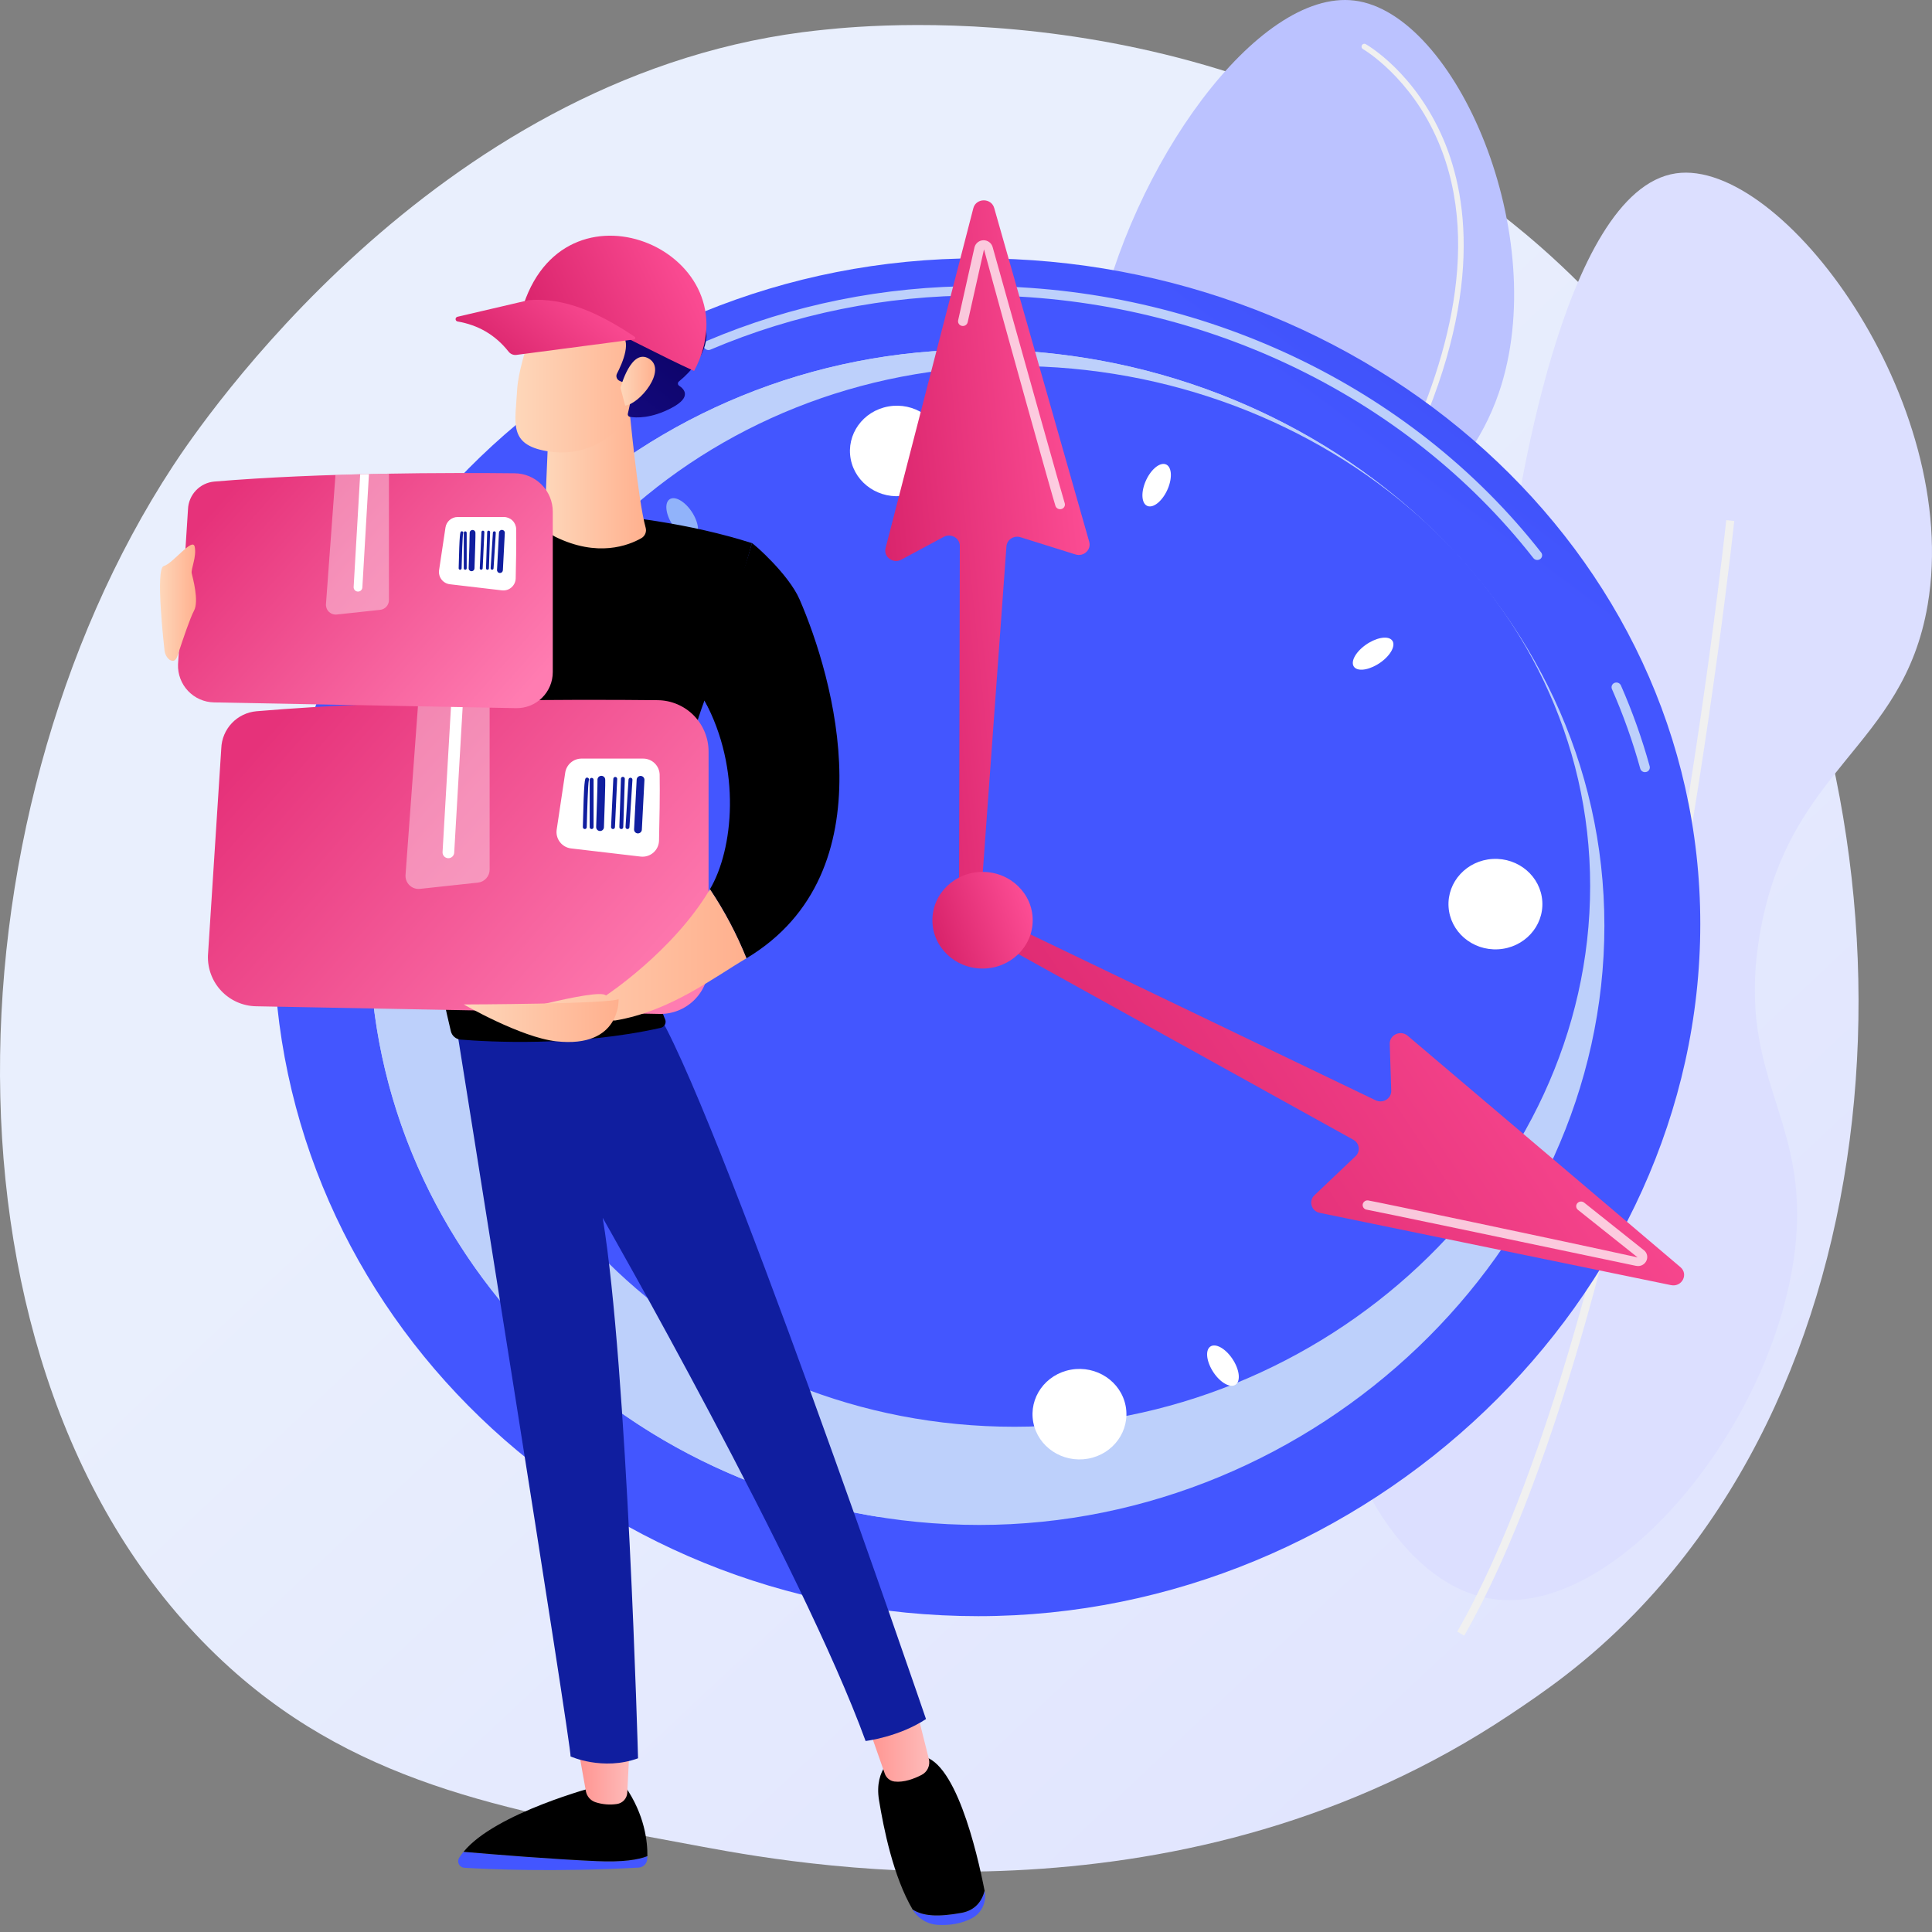
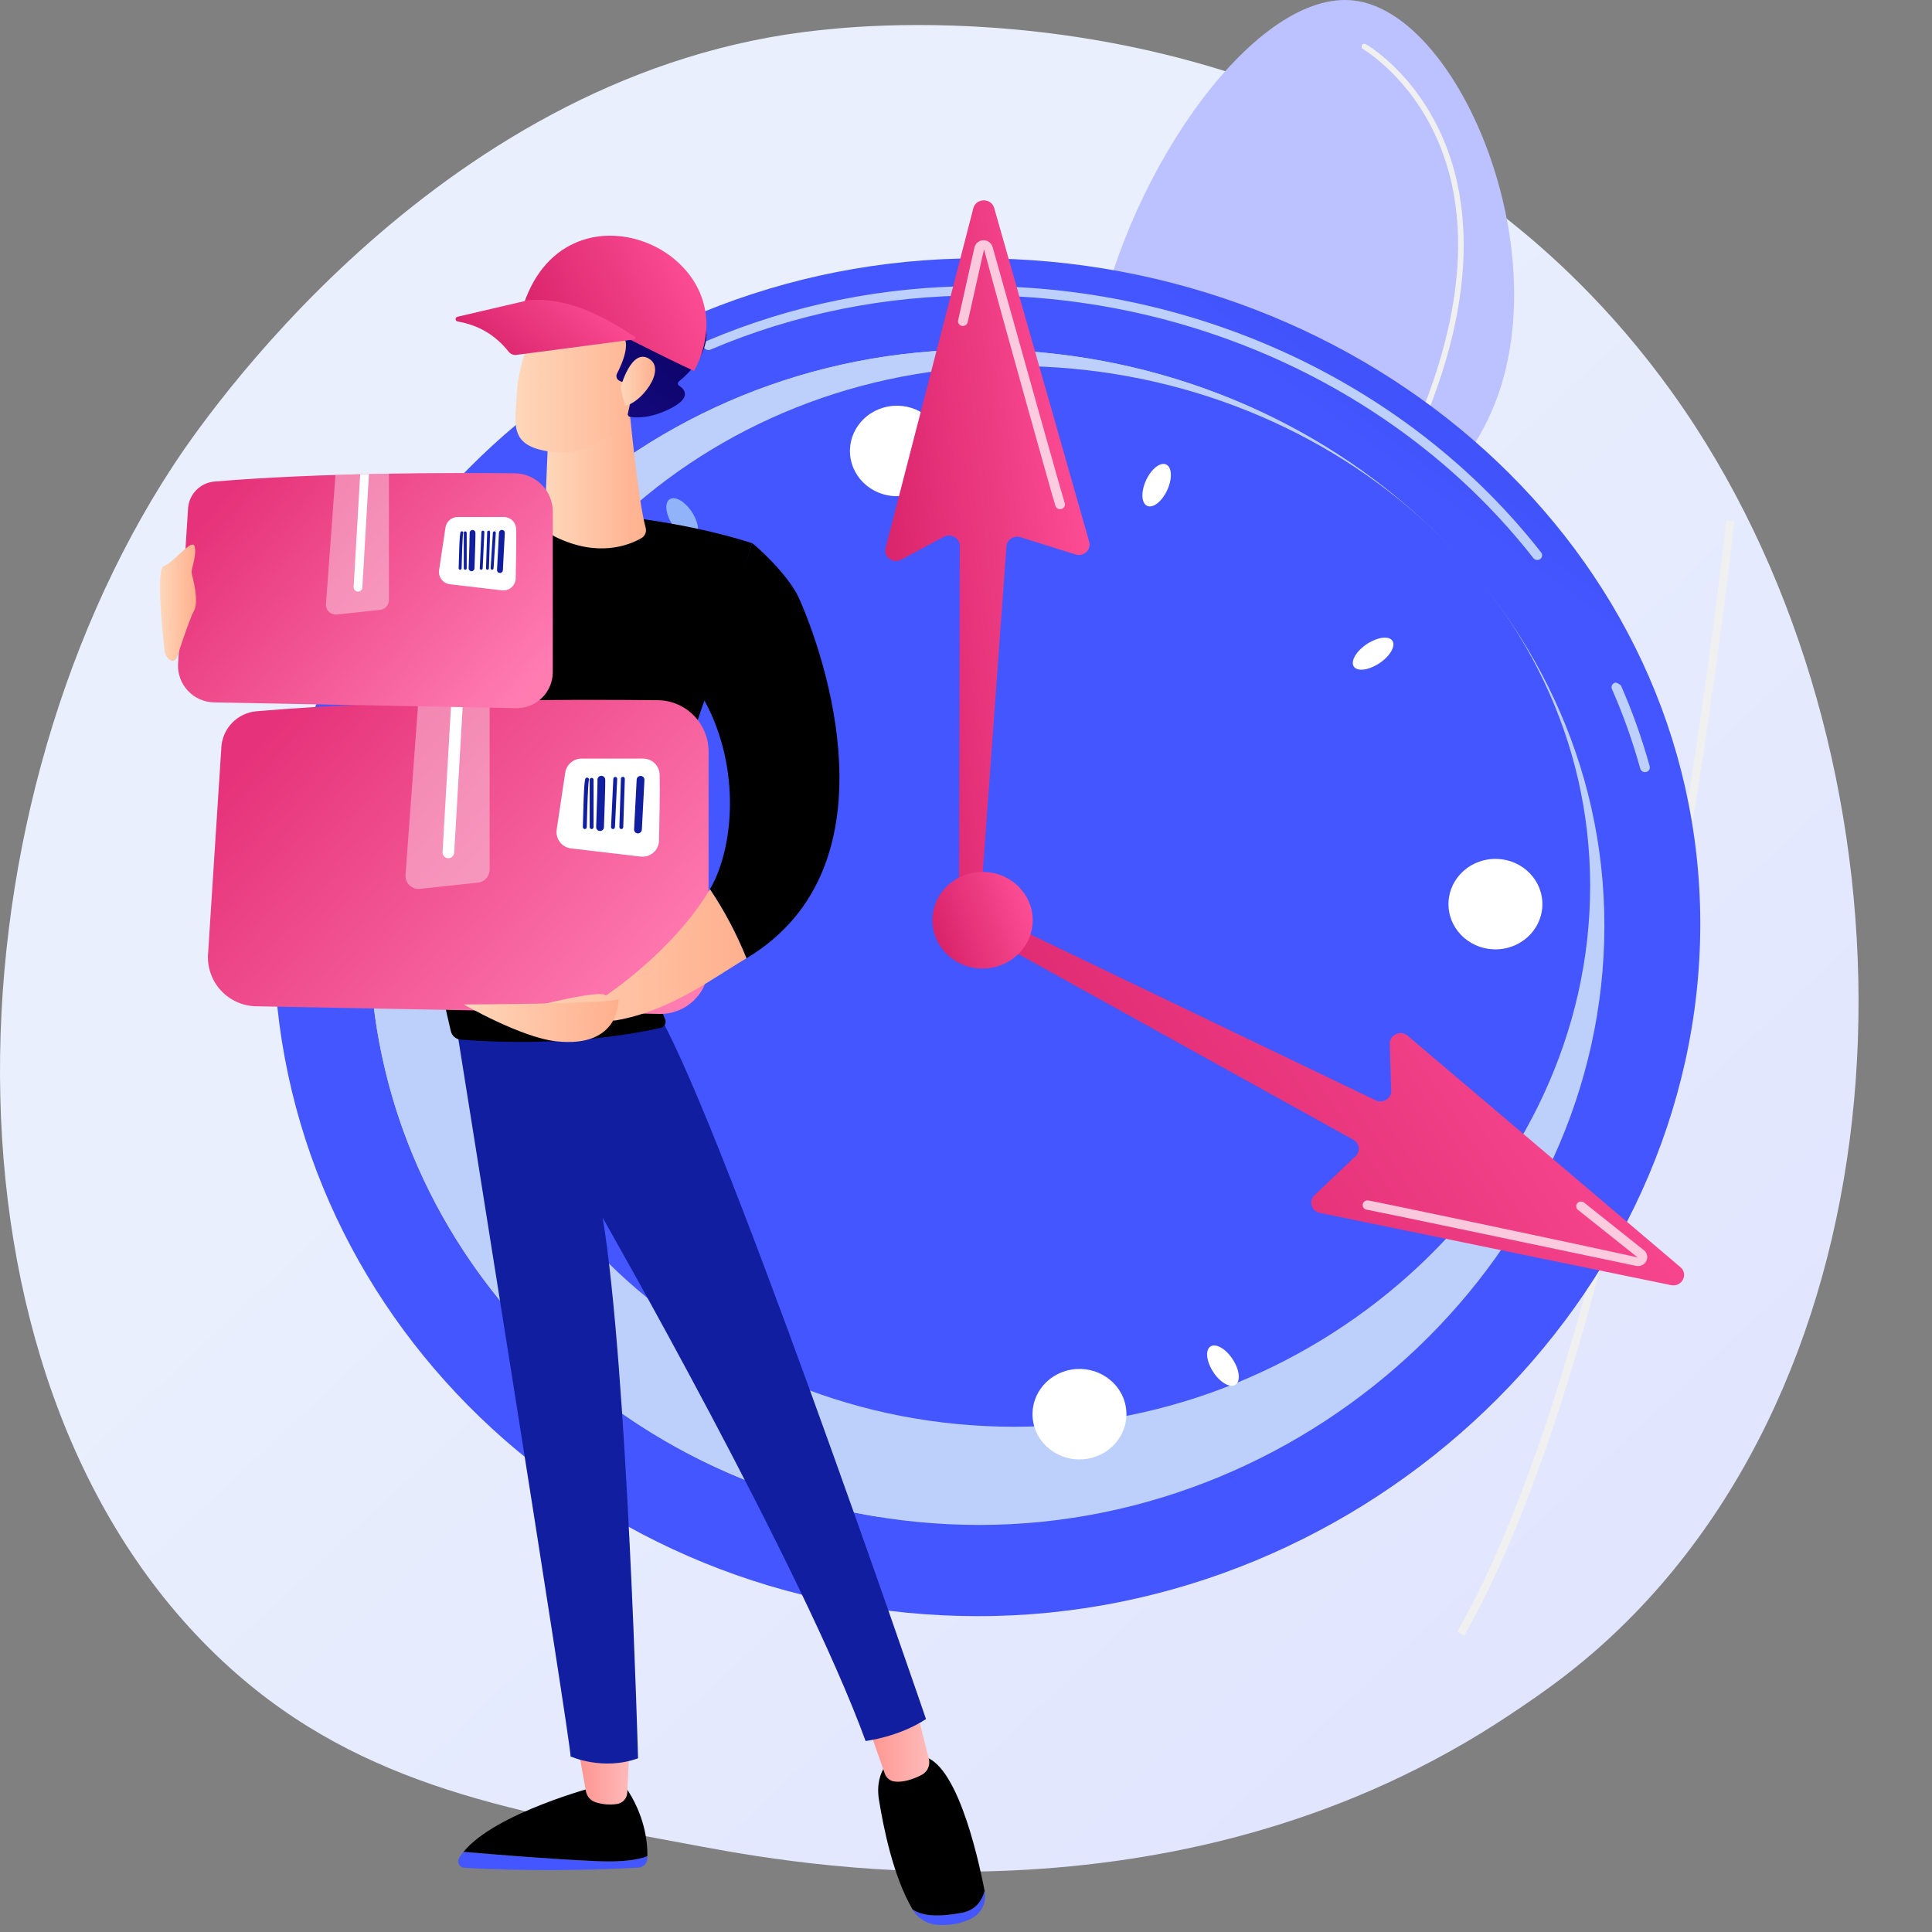
<svg xmlns="http://www.w3.org/2000/svg" width="279" height="279" viewBox="0 0 279 279" fill="none">
  <rect x="0" y="0" width="279" height="279" fill="#808080" stroke="none" />
  <path d="M236.104 232.966C229.117 240.167 222.867 244.4 218.081 247.596C171.403 278.762 118.053 269.779 101.551 266.708C74.938 261.755 52.471 258.262 33.168 240.821C-10.693 201.194 -8.562 118.529 24.956 67.321C28.93 61.249 62.394 11.644 115.865 4.654C117.173 4.483 118.149 4.386 119.004 4.295C127.275 3.42 178.532 -1.203 220.331 33.815C226.314 38.827 235.942 47.868 244.866 61.658C277.517 112.079 277.621 190.169 236.104 232.966Z" fill="url(#paint0_linear_371_9849)" />
-   <path d="M214.738 230.776C201.328 228.154 191.063 208.133 192.039 191.276C193.044 173.929 205.28 171.524 213.878 150.418C223.646 126.442 212.678 117.709 217.72 82.048C218.857 74.004 225.44 27.446 242.021 25.033C257.351 22.803 283.349 58.007 278.378 87.327C274.835 108.234 258.155 110.757 254.096 135.138C250.535 156.528 262.199 161.66 258.952 182.374C254.999 207.588 232.347 234.217 214.738 230.776Z" fill="#DCDFFF" />
  <g style="mix-blend-mode:soft-light">
    <path d="M211.448 236.205C225.403 211.785 235.263 169.308 241.077 137.974C247.372 104.05 250.413 75.518 250.443 75.233L249.288 75.111C249.258 75.395 246.22 103.889 239.936 137.771C234.138 169.013 224.315 211.352 210.441 235.629L211.448 236.205Z" fill="#F0F0F0" />
  </g>
  <path d="M154.103 178.847C131.309 172.182 116.905 136.622 126.264 122.279C132.588 112.588 145.66 118.868 154.968 108.276C166.852 94.753 152.527 76.565 158.34 48.143C163.286 23.949 181.587 -1.645 195.592 0.083C210.252 1.893 224.179 34.127 216.45 56.724C211.422 71.419 199.858 74.387 199.749 87.148C199.626 101.955 215.134 105.618 217.949 119.391C223.005 144.132 184.257 187.664 154.103 178.847Z" fill="#BBC2FF" />
  <path d="M167.13 186.1C166.987 186.128 166.84 186.12 166.701 186.075C166.563 186.031 166.438 185.952 166.339 185.846C166.239 185.741 166.168 185.611 166.132 185.471C166.096 185.33 166.097 185.182 166.133 185.042C182.322 123.173 177.365 56.11 177.313 55.44C177.303 55.217 177.38 54.999 177.527 54.833C177.675 54.666 177.881 54.563 178.103 54.545C178.325 54.528 178.545 54.598 178.717 54.74C178.888 54.882 178.998 55.086 179.022 55.307C179.075 55.981 184.055 123.331 167.792 185.476C167.751 185.632 167.668 185.773 167.55 185.883C167.433 185.994 167.287 186.069 167.13 186.1Z" fill="url(#paint1_linear_371_9849)" />
  <g style="mix-blend-mode:soft-light">
    <path d="M202.127 68.139C202.038 68.157 201.945 68.144 201.864 68.103C201.816 68.079 201.773 68.045 201.738 68.005C201.703 67.964 201.676 67.917 201.659 67.865C201.642 67.814 201.635 67.76 201.639 67.707C201.643 67.653 201.658 67.601 201.682 67.553C208.125 54.741 214.398 36.169 207.694 20.448C203.702 11.086 196.91 7.14 196.841 7.098C196.792 7.073 196.748 7.038 196.713 6.996C196.677 6.953 196.651 6.904 196.635 6.851C196.619 6.798 196.614 6.743 196.62 6.688C196.626 6.633 196.643 6.58 196.67 6.531C196.697 6.483 196.734 6.441 196.778 6.408C196.822 6.374 196.872 6.35 196.926 6.336C196.979 6.322 197.035 6.32 197.09 6.328C197.144 6.337 197.197 6.356 197.244 6.386C197.532 6.55 204.346 10.509 208.445 20.127C212.214 28.963 214.226 44.429 202.412 67.921C202.385 67.977 202.345 68.025 202.295 68.063C202.246 68.101 202.189 68.127 202.127 68.139Z" fill="#F0F0F0" />
  </g>
  <path d="M151.262 174.287C151.197 174.301 151.129 174.298 151.065 174.279C151.001 174.26 150.943 174.225 150.896 174.178C133.763 157.425 126.26 143.342 128.596 132.322C130.672 122.523 140.104 118.905 140.2 118.87C140.301 118.837 140.411 118.844 140.506 118.889C140.602 118.935 140.676 119.017 140.713 119.116C140.75 119.215 140.747 119.325 140.705 119.423C140.663 119.52 140.585 119.597 140.487 119.638C140.395 119.672 131.372 123.146 129.395 132.502C127.13 143.229 134.557 157.054 151.469 173.592C151.508 173.63 151.538 173.675 151.559 173.724C151.581 173.774 151.592 173.827 151.592 173.881C151.593 173.935 151.583 173.988 151.563 174.038C151.543 174.088 151.513 174.134 151.475 174.172C151.418 174.232 151.343 174.272 151.262 174.287Z" fill="#F0F0F0" />
  <path d="M39.522 135.348C39.522 189.496 85.078 233.39 141.273 233.39C197.468 233.39 245.538 187.577 245.538 133.429C245.538 79.281 197.466 37.307 141.27 37.307C85.074 37.307 39.522 81.198 39.522 135.348Z" fill="url(#paint2_linear_371_9849)" />
-   <path d="M237.546 111.506C237.607 111.507 237.668 111.499 237.727 111.484C237.815 111.464 237.898 111.426 237.972 111.373C238.045 111.32 238.107 111.253 238.154 111.176C238.2 111.099 238.231 111.013 238.244 110.923C238.258 110.834 238.253 110.743 238.23 110.655C237.126 106.667 235.737 102.764 234.073 98.975C233.995 98.808 233.855 98.678 233.684 98.611C233.513 98.544 233.322 98.546 233.152 98.615C233.068 98.647 232.992 98.697 232.927 98.76C232.863 98.822 232.812 98.897 232.777 98.98C232.742 99.063 232.724 99.152 232.725 99.242C232.725 99.332 232.743 99.421 232.779 99.504C234.418 103.234 235.785 107.077 236.871 111.004C236.915 111.149 237.004 111.277 237.126 111.367C237.247 111.457 237.395 111.506 237.546 111.506Z" fill="#BDD0FB" />
+   <path d="M237.546 111.506C237.607 111.507 237.668 111.499 237.727 111.484C237.815 111.464 237.898 111.426 237.972 111.373C238.045 111.32 238.107 111.253 238.154 111.176C238.2 111.099 238.231 111.013 238.244 110.923C238.258 110.834 238.253 110.743 238.23 110.655C237.126 106.667 235.737 102.764 234.073 98.975C233.513 98.544 233.322 98.546 233.152 98.615C233.068 98.647 232.992 98.697 232.927 98.76C232.863 98.822 232.812 98.897 232.777 98.98C232.742 99.063 232.724 99.152 232.725 99.242C232.725 99.332 232.743 99.421 232.779 99.504C234.418 103.234 235.785 107.077 236.871 111.004C236.915 111.149 237.004 111.277 237.126 111.367C237.247 111.457 237.395 111.506 237.546 111.506Z" fill="#BDD0FB" />
  <path d="M221.997 80.867C222.149 80.867 222.297 80.82 222.42 80.731C222.493 80.679 222.554 80.613 222.601 80.537C222.648 80.46 222.679 80.375 222.692 80.287C222.705 80.198 222.699 80.108 222.676 80.021C222.653 79.934 222.613 79.853 222.557 79.783C203.705 55.694 173.34 41.315 141.327 41.315C127.652 41.315 114.432 43.985 102.025 49.25C101.942 49.284 101.866 49.334 101.803 49.398C101.74 49.461 101.69 49.537 101.656 49.62C101.622 49.704 101.606 49.793 101.608 49.883C101.609 49.973 101.629 50.061 101.665 50.143C101.745 50.31 101.886 50.439 102.059 50.504C102.232 50.569 102.423 50.564 102.592 50.491C114.819 45.3 127.852 42.668 141.327 42.668C172.901 42.668 202.848 56.846 221.435 80.597C221.502 80.682 221.588 80.75 221.685 80.797C221.782 80.844 221.889 80.868 221.997 80.867Z" fill="#BDD0FB" />
  <path d="M53.357 135.348C53.357 182.22 92.791 220.217 141.434 220.217C190.078 220.217 231.69 180.56 231.69 133.689C231.69 86.818 190.078 50.48 141.434 50.48C92.791 50.48 53.357 88.475 53.357 135.348Z" fill="#BDD0FB" />
  <path d="M53.363 135.348C53.363 88.477 92.796 50.48 141.44 50.48C167.78 50.48 192.055 61.138 208.781 78.35L140.932 132.751L126.984 219.071C85.219 212.425 53.363 177.473 53.363 135.348Z" fill="#BDD0FB" />
  <path d="M65.35 129.447C65.35 171.746 101.677 206.038 146.488 206.038C191.3 206.038 229.634 170.249 229.634 127.948C229.634 85.648 191.301 52.855 146.488 52.855C101.676 52.855 65.35 87.146 65.35 129.447Z" fill="#4356FF" />
  <path d="M209.185 130.945C209.404 134.546 212.61 137.298 216.35 137.088C220.09 136.877 222.942 133.787 222.725 130.185C222.508 126.583 219.3 123.832 215.562 124.041C211.823 124.251 208.968 127.342 209.185 130.945Z" fill="white" />
  <path opacity="0.78" d="M62.688 139.16C62.905 142.763 66.112 145.514 69.851 145.304C73.59 145.095 76.444 142.004 76.226 138.401C76.008 134.798 72.801 132.048 69.063 132.258C65.324 132.469 62.469 135.559 62.688 139.16Z" fill="white" />
  <path d="M154.668 197.793C150.984 198.442 148.542 201.845 149.215 205.395C149.888 208.946 153.42 211.297 157.105 210.649C160.789 210 163.229 206.597 162.557 203.048C161.884 199.498 158.351 197.147 154.668 197.793Z" fill="white" />
  <path d="M128.304 58.696C124.62 59.344 122.178 62.747 122.852 66.298C123.526 69.849 127.056 72.2 130.741 71.551C134.425 70.902 136.866 67.5 136.193 63.949C135.519 60.398 131.988 58.047 128.304 58.696Z" fill="white" />
  <path opacity="0.78" d="M106.458 201.529C105.768 203.205 105.941 204.773 106.842 205.033C107.743 205.292 109.033 204.145 109.722 202.471C110.411 200.796 110.239 199.226 109.338 198.966C108.437 198.707 107.147 199.854 106.458 201.529Z" fill="white" />
  <path d="M165.399 69.594C164.71 71.27 164.882 72.838 165.784 73.098C166.686 73.357 167.975 72.21 168.664 70.536C169.353 68.861 169.181 67.291 168.28 67.031C167.379 66.772 166.088 67.919 165.399 69.594Z" fill="white" />
  <path opacity="0.78" d="M75.688 176.45C74.197 177.537 73.498 178.964 74.129 179.636C74.759 180.309 76.48 179.974 77.972 178.887C79.464 177.8 80.161 176.373 79.53 175.701C78.9 175.028 77.179 175.363 75.688 176.45Z" fill="white" />
  <path d="M197.148 93.177C195.657 94.265 194.959 95.691 195.59 96.365C196.22 97.038 197.941 96.701 199.432 95.615C200.923 94.529 201.622 93.102 200.991 92.428C200.361 91.754 198.64 92.091 197.148 93.177Z" fill="white" />
  <path opacity="0.78" d="M71.821 101.745C70.132 100.97 68.496 101.03 68.167 101.88C67.839 102.73 68.94 104.046 70.628 104.82C72.316 105.595 73.952 105.535 74.282 104.686C74.612 103.836 73.505 102.52 71.821 101.745Z" fill="white" />
  <path opacity="0.78" d="M204.49 167.244C202.801 166.469 201.166 166.53 200.836 167.378C200.506 168.227 201.608 169.544 203.297 170.32C204.987 171.095 206.622 171.034 206.95 170.184C207.279 169.334 206.178 168.018 204.49 167.244Z" fill="white" />
  <path d="M99.853 73.839C98.828 72.331 97.397 71.566 96.657 72.13C95.918 72.694 96.155 74.368 97.176 75.875C98.198 77.381 99.633 78.148 100.372 77.584C101.111 77.02 100.881 75.347 99.853 73.839Z" fill="#91B3FA" />
  <path d="M177.945 196.192C176.919 194.684 175.488 193.919 174.749 194.483C174.01 195.047 174.247 196.72 175.268 198.228C176.29 199.735 177.725 200.501 178.464 199.937C179.203 199.373 178.971 197.7 177.945 196.192Z" fill="white" />
  <path d="M144.18 132.717L198.653 158.894C199.708 159.397 200.944 158.64 200.908 157.505L200.693 150.747C200.652 149.433 202.259 148.705 203.283 149.574L242.669 182.989C243.876 184.011 242.883 185.905 241.313 185.586L190.586 175.149C189.372 174.899 188.933 173.45 189.816 172.61L195.755 166.967C195.926 166.807 196.055 166.608 196.134 166.388C196.212 166.167 196.237 165.931 196.206 165.699C196.175 165.467 196.089 165.246 195.956 165.054C195.822 164.862 195.645 164.704 195.438 164.594L142.706 135.363C142.533 135.271 142.38 135.145 142.256 134.993C142.133 134.841 142.04 134.666 141.985 134.477C141.93 134.289 141.913 134.092 141.935 133.897C141.957 133.702 142.018 133.513 142.114 133.342C142.317 132.997 142.642 132.741 143.025 132.625C143.407 132.509 143.82 132.542 144.18 132.717Z" fill="url(#paint3_linear_371_9849)" />
  <path opacity="0.72" d="M236.543 182.832C236.791 182.835 237.035 182.767 237.246 182.638C237.458 182.509 237.629 182.323 237.74 182.101C237.875 181.841 237.913 181.54 237.849 181.254C237.784 180.968 237.62 180.713 237.386 180.536L228.767 173.67C228.622 173.555 228.439 173.501 228.254 173.518C228.07 173.535 227.9 173.622 227.778 173.761C227.719 173.829 227.675 173.908 227.648 173.994C227.621 174.079 227.611 174.169 227.62 174.258C227.629 174.348 227.656 174.434 227.699 174.512C227.743 174.591 227.802 174.66 227.872 174.715L236.491 181.581C225.008 179.054 198.11 173.405 197.553 173.351C197.371 173.332 197.189 173.384 197.045 173.497C196.902 173.609 196.807 173.773 196.782 173.954C196.766 174.134 196.822 174.312 196.936 174.45C197.051 174.589 197.215 174.677 197.394 174.696C198.199 174.819 218.812 179.136 236.246 182.799C236.343 182.821 236.443 182.832 236.543 182.832Z" fill="white" />
  <path d="M138.496 130.138L138.605 78.817C138.587 77.68 137.317 76.974 136.287 77.528L130.159 80.819C128.967 81.458 127.557 80.416 127.887 79.143L140.557 30.072C140.945 28.572 143.149 28.546 143.573 30.038L157.294 78.242C157.623 79.395 156.489 80.439 155.308 80.067L147.376 77.583C146.396 77.275 145.381 77.953 145.336 78.945L141.615 130.181C141.59 130.581 141.409 130.955 141.112 131.223C140.815 131.491 140.425 131.633 140.025 131.617C139.628 131.617 139.247 131.462 138.962 131.186C138.677 130.91 138.51 130.535 138.496 130.138Z" fill="url(#paint4_linear_371_9849)" />
  <path opacity="0.72" d="M153.085 73.536C153.173 73.536 153.26 73.52 153.342 73.49C153.425 73.46 153.502 73.414 153.567 73.354C153.633 73.294 153.686 73.222 153.723 73.141C153.761 73.061 153.782 72.974 153.785 72.885C153.789 72.797 153.775 72.708 153.744 72.625C153.488 71.882 147.984 52.26 143.341 35.657C143.255 35.373 143.078 35.125 142.837 34.951C142.597 34.777 142.306 34.687 142.009 34.694C141.712 34.701 141.426 34.806 141.194 34.991C140.962 35.177 140.798 35.433 140.726 35.721L138.364 46.255C138.346 46.344 138.345 46.435 138.362 46.523C138.379 46.612 138.414 46.696 138.464 46.771C138.514 46.846 138.579 46.91 138.654 46.96C138.73 47.01 138.814 47.044 138.903 47.06C139.082 47.1 139.27 47.068 139.426 46.971C139.582 46.874 139.694 46.72 139.739 46.542L142.1 36.01C145.058 46.996 152.227 72.601 152.432 73.104C152.485 73.233 152.576 73.342 152.693 73.419C152.809 73.496 152.946 73.537 153.085 73.536Z" fill="white" />
  <path d="M141.89 139.868C145.89 139.868 149.132 136.744 149.132 132.89C149.132 129.036 145.89 125.911 141.89 125.911C137.891 125.911 134.648 129.036 134.648 132.89C134.648 136.744 137.891 139.868 141.89 139.868Z" fill="url(#paint5_linear_371_9849)" />
  <path d="M66.936 267.421C71.617 267.823 79.74 268.483 86.142 268.765C89.992 268.934 92.208 268.557 93.482 268.046C93.482 268.19 93.476 268.326 93.471 268.449C93.453 268.776 93.315 269.085 93.082 269.316C92.85 269.547 92.54 269.684 92.212 269.7C80.11 270.375 70.486 269.934 67.059 269.725C66.897 269.717 66.74 269.667 66.603 269.581C66.466 269.495 66.353 269.375 66.276 269.232C66.199 269.09 66.16 268.93 66.162 268.768C66.165 268.606 66.209 268.448 66.29 268.308C66.484 267.997 66.7 267.701 66.936 267.421Z" fill="#4356FF" />
  <path d="M86.147 268.765C79.742 268.482 71.618 267.826 66.941 267.42C71.544 261.774 86.147 257.968 86.147 257.968H90.27C93.108 262.059 93.518 265.953 93.488 268.046C92.214 268.557 89.997 268.934 86.147 268.765Z" fill="black" />
  <path d="M90.971 251.234L90.585 258.876C90.564 259.279 90.405 259.663 90.133 259.962C89.861 260.261 89.494 260.456 89.095 260.515C88.055 260.67 86.995 260.582 85.996 260.257C85.643 260.142 85.328 259.934 85.084 259.654C84.84 259.375 84.675 259.035 84.608 258.671L83.273 251.229L90.971 251.234Z" fill="url(#paint6_linear_371_9849)" />
  <path d="M138.851 276.235C140.881 275.869 141.8 274.506 142.186 273.049C142.186 273.062 142.186 273.075 142.193 273.089C142.494 274.625 141.799 276.218 140.415 276.976C138.742 277.891 136.912 278.048 135.488 277.972C134.739 277.937 134.01 277.718 133.366 277.334C132.722 276.951 132.183 276.414 131.796 275.771L131.785 275.752C133.32 276.73 135.466 276.845 138.851 276.235Z" fill="#4356FF" />
  <path d="M129.282 253.587H132.684C137.867 253.451 141.121 267.578 142.187 273.049C141.802 274.506 140.88 275.864 138.852 276.235C135.468 276.845 133.322 276.729 131.791 275.752C128.991 270.99 127.603 264.016 126.936 259.946C126.178 255.316 129.282 253.587 129.282 253.587Z" fill="black" />
  <path d="M132.248 246.496L134.137 254.01C134.249 254.458 134.204 254.932 134.012 255.352C133.819 255.772 133.489 256.114 133.076 256.322C132.019 256.865 130.532 257.435 129.164 257.27C128.85 257.228 128.553 257.099 128.307 256.899C128.062 256.698 127.877 256.433 127.773 256.133L125 248.228L132.248 246.496Z" fill="url(#paint7_linear_371_9849)" />
  <path d="M65.787 147.526C65.787 147.526 82.671 253.065 82.393 253.645C82.393 253.645 87.056 255.764 92.139 253.915C92.139 253.915 90.613 197.497 87.035 175.866C87.035 175.866 115.85 226.291 125.001 251.418C125.001 251.418 129.773 250.849 133.724 248.249C133.724 248.249 102.699 157.484 94.421 145.395L65.787 147.526Z" fill="#101E9F" />
  <path d="M63.124 73.835C61.919 73.905 60.729 74.14 59.588 74.533C47.214 78.821 37.497 77.742 30.025 74.366C28.294 76.665 25.506 81.446 24.293 89.482C37.89 99.603 54.99 96.936 60.583 95.685C59.119 106.545 59.133 123.731 65.108 148.92C65.185 149.244 65.363 149.536 65.616 149.753C65.869 149.969 66.184 150.1 66.516 150.127C70.337 150.443 83.123 151.193 95.416 148.432C95.545 148.402 95.666 148.345 95.771 148.264C95.876 148.183 95.961 148.08 96.022 147.963C96.082 147.845 96.116 147.716 96.121 147.583C96.126 147.451 96.102 147.32 96.051 147.198L95.939 146.935C94.914 144.527 94.457 141.916 94.603 139.303C95.049 131.368 97.184 113.439 101.734 101.152C102 101.6 102.246 102.041 102.485 102.481C103.309 94.398 106.407 86.449 108.59 78.432C90.787 72.769 69.616 73.455 63.124 73.835Z" fill="black" />
  <path d="M90.904 59.161C90.904 59.161 92.142 72.312 93.237 76.201C93.319 76.488 93.302 76.793 93.189 77.068C93.075 77.344 92.873 77.573 92.614 77.72C90.755 78.781 86.297 80.514 80.2 77.526C79.719 77.288 79.318 76.915 79.045 76.452C78.773 75.99 78.641 75.458 78.665 74.922L79.202 62.215L90.904 59.161Z" fill="url(#paint8_linear_371_9849)" />
  <path d="M78.928 42.334C78.928 42.334 74.95 51.473 74.683 56.269C74.415 61.064 73.383 64.177 78.928 65.142C84.474 66.108 89.146 63.351 91.677 58.572C91.677 58.572 95.642 51.211 94.753 48.196C93.863 45.181 78.928 42.334 78.928 42.334Z" fill="url(#paint9_linear_371_9849)" />
  <path d="M89.786 55.137L89.47 54.998C89.375 54.956 89.289 54.896 89.218 54.819C89.147 54.743 89.093 54.654 89.058 54.556C89.023 54.458 89.008 54.353 89.015 54.25C89.022 54.146 89.05 54.045 89.098 53.952C89.879 52.444 91.404 48.979 89.435 48.171C87.579 47.41 85.572 46.983 83.663 46.372C81.893 45.805 78.453 45.212 77.529 43.344C77.262 42.804 77.554 42.166 77.843 41.634L79.46 38.661C79.915 37.823 80.387 36.966 81.113 36.348C82.774 34.933 84.758 36.175 86.597 36.514C93.435 37.777 97.96 40.545 98.075 45.273C98.075 45.341 98.094 45.407 98.13 45.465C98.165 45.522 98.215 45.569 98.274 45.601C98.334 45.633 98.401 45.648 98.468 45.645C98.536 45.642 98.601 45.621 98.658 45.584C99.16 45.276 99.971 45.133 101.052 46.041C102.93 47.62 102.158 51.719 98.042 55.09C97.996 55.127 97.959 55.173 97.934 55.226C97.909 55.28 97.897 55.338 97.898 55.397C97.9 55.456 97.916 55.513 97.944 55.565C97.972 55.616 98.012 55.66 98.06 55.694C98.808 56.181 99.921 57.337 97.036 58.878C94.053 60.473 91.825 60.343 90.967 60.201C90.917 60.192 90.869 60.173 90.827 60.145C90.784 60.118 90.748 60.081 90.719 60.039C90.691 59.997 90.672 59.949 90.663 59.899C90.653 59.849 90.654 59.798 90.666 59.748L91.582 55.593C91.594 55.538 91.593 55.481 91.58 55.426C91.567 55.371 91.542 55.32 91.507 55.276C91.472 55.232 91.427 55.197 91.376 55.172C91.326 55.148 91.27 55.135 91.214 55.135L89.786 55.137Z" fill="url(#paint10_linear_371_9849)" />
  <path d="M89.609 56.01C89.609 56.01 91.127 50.178 93.744 51.81C96.362 53.442 92.386 58.346 90.282 58.569L89.609 56.01Z" fill="url(#paint11_linear_371_9849)" />
  <path d="M75.639 43.892C82.145 24.603 109.139 36.763 100.237 53.57C90.893 49.338 80.008 42.558 75.639 43.892Z" fill="url(#paint12_linear_371_9849)" />
  <path d="M91.548 49.02L74.582 51.25C74.37 51.278 74.154 51.25 73.956 51.17C73.758 51.089 73.584 50.959 73.452 50.791C71.495 48.307 68.998 46.928 66.076 46.424C65.998 46.41 65.926 46.369 65.874 46.309C65.822 46.248 65.793 46.172 65.791 46.092C65.789 46.012 65.815 45.934 65.864 45.871C65.913 45.808 65.982 45.764 66.06 45.746L76.294 43.356C76.306 43.353 76.317 43.351 76.329 43.35C81.551 42.907 86.622 45.261 91.641 48.62C91.678 48.645 91.706 48.681 91.722 48.722C91.739 48.764 91.742 48.809 91.732 48.852C91.722 48.896 91.699 48.935 91.666 48.965C91.633 48.995 91.592 49.014 91.548 49.02Z" fill="url(#paint13_linear_371_9849)" />
  <path d="M95.238 146.419C96.162 146.437 97.08 146.27 97.939 145.929C98.798 145.588 99.58 145.078 100.24 144.431C100.9 143.784 101.424 143.012 101.782 142.159C102.14 141.307 102.324 140.392 102.324 139.468V108.53C102.325 106.578 101.555 104.704 100.183 103.315C98.81 101.926 96.945 101.136 94.993 101.114C82.794 100.981 57.635 100.974 37.05 102.709C35.693 102.825 34.425 103.434 33.486 104.421C32.547 105.408 32.002 106.704 31.955 108.066L30.03 137.976C29.996 138.916 30.149 139.853 30.481 140.733C30.813 141.613 31.316 142.419 31.963 143.102C32.609 143.785 33.385 144.333 34.245 144.713C35.106 145.093 36.033 145.298 36.973 145.316L95.238 146.419Z" fill="url(#paint14_linear_371_9849)" />
  <path d="M95.261 111.877C95.313 114.51 95.235 118.686 95.17 121.385C95.163 121.716 95.086 122.043 94.945 122.343C94.804 122.644 94.602 122.911 94.352 123.129C94.101 123.347 93.808 123.51 93.491 123.608C93.174 123.705 92.84 123.736 92.51 123.698L82.471 122.521C82.154 122.484 81.847 122.383 81.57 122.225C81.292 122.067 81.049 121.855 80.855 121.601C80.661 121.347 80.52 121.057 80.44 120.748C80.361 120.438 80.344 120.116 80.392 119.8L81.624 111.58C81.708 111.015 81.992 110.499 82.425 110.126C82.858 109.754 83.409 109.549 83.981 109.548H92.878C93.501 109.548 94.099 109.791 94.544 110.226C94.99 110.662 95.247 111.254 95.261 111.877Z" fill="white" />
  <path opacity="0.37" d="M69.023 127.456L60.649 128.361C60.374 128.39 60.096 128.359 59.835 128.27C59.573 128.18 59.335 128.035 59.136 127.843C58.937 127.651 58.783 127.418 58.684 127.16C58.585 126.902 58.544 126.625 58.563 126.349L60.395 101.438C63.905 101.326 67.367 101.246 70.708 101.188V125.584C70.707 126.049 70.535 126.497 70.224 126.842C69.913 127.188 69.485 127.406 69.023 127.456Z" fill="white" />
  <path d="M65.591 123.139C65.578 123.353 65.484 123.555 65.328 123.702C65.172 123.85 64.965 123.932 64.75 123.932H64.701C64.591 123.926 64.483 123.898 64.383 123.85C64.283 123.802 64.194 123.735 64.121 123.652C64.047 123.569 63.991 123.473 63.955 123.369C63.918 123.264 63.903 123.153 63.91 123.043L65.172 101.301L66.861 101.262L65.591 123.139Z" fill="white" />
-   <path d="M90.615 119.725C90.687 119.725 90.756 119.698 90.808 119.649C90.86 119.6 90.891 119.533 90.896 119.462L91.33 112.614C91.334 112.577 91.329 112.54 91.317 112.504C91.306 112.469 91.287 112.436 91.263 112.408C91.238 112.38 91.208 112.357 91.175 112.341C91.142 112.324 91.105 112.315 91.068 112.312C91.031 112.309 90.993 112.313 90.957 112.324C90.922 112.335 90.889 112.354 90.861 112.378C90.832 112.403 90.809 112.433 90.793 112.467C90.777 112.501 90.768 112.537 90.766 112.575L90.333 119.423C90.33 119.46 90.334 119.497 90.346 119.533C90.358 119.568 90.376 119.601 90.401 119.629C90.425 119.657 90.455 119.68 90.488 119.696C90.522 119.713 90.558 119.722 90.595 119.724L90.615 119.725Z" fill="#101E9F" />
  <path d="M89.722 119.725C89.795 119.725 89.865 119.697 89.918 119.646C89.97 119.595 90.001 119.526 90.004 119.453L90.231 112.474C90.232 112.437 90.226 112.4 90.213 112.366C90.2 112.331 90.18 112.3 90.155 112.273C90.13 112.246 90.1 112.224 90.066 112.209C90.032 112.194 89.996 112.185 89.959 112.184C89.922 112.181 89.884 112.185 89.849 112.198C89.813 112.21 89.781 112.229 89.753 112.255C89.726 112.28 89.704 112.312 89.69 112.346C89.675 112.381 89.668 112.418 89.669 112.456L89.442 119.434C89.439 119.509 89.466 119.581 89.517 119.636C89.568 119.69 89.638 119.722 89.713 119.725H89.722Z" fill="#101E9F" />
  <path d="M88.51 119.724C88.473 119.722 88.437 119.713 88.404 119.697C88.37 119.682 88.34 119.66 88.315 119.632C88.29 119.605 88.271 119.573 88.259 119.538C88.246 119.504 88.241 119.467 88.243 119.43C88.354 117.086 88.566 112.614 88.569 112.462C88.574 112.39 88.605 112.323 88.657 112.273C88.71 112.224 88.779 112.197 88.85 112.197C88.922 112.197 88.991 112.224 89.043 112.273C89.096 112.323 89.127 112.39 89.131 112.462C89.131 112.577 88.858 118.307 88.804 119.454C88.8 119.526 88.769 119.594 88.717 119.644C88.665 119.694 88.595 119.722 88.523 119.722L88.51 119.724Z" fill="#101E9F" />
  <path d="M86.654 120.005C86.8 120.005 86.939 119.949 87.044 119.848C87.149 119.747 87.21 119.609 87.214 119.463C87.452 112.702 87.415 112.549 87.383 112.449C87.345 112.312 87.257 112.194 87.135 112.12C87.014 112.046 86.87 112.02 86.73 112.048C86.591 112.076 86.468 112.156 86.385 112.272C86.302 112.387 86.266 112.53 86.284 112.671C86.302 113.073 86.177 117.011 86.092 119.424C86.09 119.498 86.101 119.571 86.127 119.64C86.153 119.71 86.192 119.773 86.243 119.827C86.293 119.881 86.353 119.924 86.421 119.955C86.488 119.985 86.56 120.002 86.634 120.004L86.654 120.005Z" fill="#101E9F" />
  <path d="M85.437 119.725C85.474 119.725 85.51 119.718 85.544 119.704C85.579 119.69 85.61 119.669 85.636 119.643C85.662 119.617 85.683 119.586 85.697 119.552C85.711 119.518 85.718 119.481 85.718 119.444V112.595C85.714 112.524 85.683 112.456 85.63 112.407C85.578 112.358 85.509 112.331 85.437 112.331C85.365 112.331 85.296 112.358 85.244 112.407C85.192 112.456 85.16 112.524 85.156 112.595V119.444C85.156 119.519 85.186 119.59 85.238 119.643C85.291 119.695 85.362 119.725 85.437 119.725Z" fill="#101E9F" />
  <path d="M84.454 119.725C84.527 119.725 84.597 119.696 84.65 119.645C84.702 119.594 84.733 119.524 84.734 119.451C84.788 117.071 84.914 113.185 85.027 112.713C85.058 112.658 85.069 112.594 85.06 112.531C85.05 112.469 85.019 112.411 84.973 112.368C84.926 112.325 84.866 112.299 84.803 112.294C84.74 112.289 84.677 112.306 84.624 112.341C84.471 112.442 84.323 112.536 84.17 119.433C84.169 119.508 84.197 119.58 84.248 119.634C84.299 119.688 84.37 119.719 84.445 119.721L84.454 119.725Z" fill="#101E9F" />
  <path d="M92.129 120.349C92.273 120.348 92.411 120.293 92.516 120.194C92.62 120.095 92.682 119.959 92.689 119.816L93.064 112.625C93.068 112.479 93.014 112.337 92.914 112.23C92.815 112.123 92.678 112.059 92.532 112.051C92.386 112.043 92.243 112.093 92.132 112.189C92.022 112.286 91.954 112.421 91.942 112.567L91.567 119.762C91.563 119.836 91.574 119.91 91.599 119.979C91.623 120.049 91.661 120.113 91.711 120.168C91.76 120.223 91.82 120.267 91.886 120.299C91.953 120.331 92.025 120.349 92.099 120.353L92.129 120.349Z" fill="#101E9F" />
  <path d="M74.524 102.265C75.216 102.278 75.903 102.153 76.546 101.898C77.189 101.642 77.774 101.261 78.268 100.776C78.762 100.291 79.154 99.713 79.422 99.075C79.689 98.437 79.827 97.752 79.827 97.06V73.899C79.828 72.438 79.253 71.034 78.225 69.995C77.198 68.955 75.802 68.363 74.34 68.347C65.207 68.246 46.373 68.246 30.963 69.541C29.948 69.628 28.998 70.083 28.296 70.822C27.593 71.561 27.185 72.531 27.149 73.55L25.709 95.942C25.683 96.645 25.798 97.347 26.047 98.005C26.295 98.664 26.672 99.266 27.156 99.778C27.64 100.289 28.221 100.699 28.865 100.983C29.508 101.268 30.203 101.421 30.906 101.434L74.524 102.265Z" fill="url(#paint15_linear_371_9849)" />
  <path d="M74.54 76.405C74.579 78.376 74.52 81.503 74.472 83.523C74.466 83.771 74.409 84.016 74.303 84.24C74.197 84.465 74.046 84.665 73.858 84.828C73.671 84.991 73.451 85.113 73.214 85.186C72.977 85.259 72.727 85.282 72.48 85.253L64.966 84.372C64.728 84.344 64.499 84.268 64.291 84.15C64.083 84.032 63.901 83.873 63.756 83.683C63.611 83.493 63.505 83.276 63.445 83.044C63.386 82.812 63.373 82.571 63.408 82.335L64.331 76.18C64.394 75.758 64.607 75.372 64.931 75.093C65.255 74.814 65.669 74.661 66.096 74.661H72.756C73.222 74.66 73.67 74.842 74.004 75.168C74.338 75.495 74.53 75.938 74.54 76.405Z" fill="white" />
  <path opacity="0.37" d="M54.904 88.067L48.636 88.743C48.43 88.766 48.221 88.742 48.026 88.675C47.83 88.608 47.651 88.498 47.502 88.355C47.353 88.211 47.237 88.036 47.163 87.842C47.09 87.649 47.059 87.442 47.074 87.235L48.445 68.587C51.073 68.504 53.665 68.443 56.166 68.4V86.662C56.166 87.01 56.037 87.347 55.804 87.606C55.571 87.865 55.251 88.029 54.904 88.067Z" fill="white" />
  <path d="M52.328 84.835C52.319 84.996 52.249 85.146 52.132 85.257C52.015 85.367 51.861 85.429 51.7 85.429H51.663C51.496 85.419 51.339 85.344 51.228 85.219C51.117 85.094 51.06 84.93 51.069 84.763L52.015 68.487L53.28 68.457L52.328 84.835Z" fill="white" />
  <path d="M71.063 82.279C71.117 82.279 71.17 82.258 71.209 82.221C71.248 82.183 71.271 82.132 71.273 82.078L71.598 76.95C71.6 76.922 71.596 76.894 71.587 76.868C71.578 76.842 71.564 76.818 71.546 76.798C71.528 76.777 71.506 76.76 71.481 76.748C71.456 76.736 71.43 76.729 71.402 76.727C71.374 76.724 71.346 76.727 71.319 76.735C71.293 76.744 71.268 76.758 71.247 76.776C71.226 76.794 71.209 76.817 71.197 76.843C71.186 76.868 71.179 76.895 71.179 76.923L70.854 82.052C70.852 82.08 70.856 82.108 70.865 82.134C70.874 82.161 70.888 82.185 70.907 82.206C70.926 82.227 70.949 82.244 70.974 82.255C71 82.267 71.027 82.274 71.055 82.275L71.063 82.279Z" fill="#101E9F" />
  <path d="M70.394 82.279C70.448 82.279 70.5 82.258 70.539 82.22C70.579 82.183 70.602 82.132 70.604 82.078L70.774 76.849C70.775 76.821 70.771 76.794 70.761 76.768C70.752 76.742 70.737 76.719 70.718 76.698C70.7 76.678 70.677 76.662 70.652 76.65C70.627 76.639 70.6 76.632 70.573 76.632C70.545 76.629 70.517 76.633 70.491 76.642C70.465 76.651 70.441 76.665 70.42 76.684C70.4 76.703 70.383 76.726 70.372 76.752C70.361 76.777 70.356 76.805 70.356 76.833L70.186 82.061C70.185 82.089 70.189 82.116 70.198 82.142C70.208 82.168 70.223 82.192 70.241 82.212C70.26 82.232 70.282 82.248 70.307 82.26C70.332 82.271 70.359 82.278 70.387 82.279H70.394Z" fill="#101E9F" />
  <path d="M69.485 82.279C69.457 82.278 69.43 82.272 69.404 82.26C69.379 82.249 69.357 82.232 69.338 82.212C69.319 82.191 69.305 82.167 69.295 82.141C69.286 82.115 69.282 82.088 69.284 82.06C69.366 80.304 69.525 76.957 69.528 76.843C69.528 76.787 69.55 76.734 69.589 76.694C69.629 76.655 69.682 76.633 69.738 76.633C69.794 76.633 69.847 76.655 69.887 76.694C69.926 76.734 69.948 76.787 69.948 76.843C69.948 76.929 69.747 81.218 69.703 82.072C69.701 82.126 69.678 82.177 69.638 82.215C69.599 82.252 69.547 82.273 69.493 82.273L69.485 82.279Z" fill="#101E9F" />
  <path d="M68.1 82.49C68.209 82.49 68.312 82.448 68.391 82.373C68.469 82.298 68.515 82.196 68.52 82.088C68.698 77.026 68.666 76.912 68.645 76.837C68.616 76.735 68.55 76.648 68.46 76.593C68.369 76.538 68.261 76.519 68.158 76.54C68.054 76.561 67.962 76.62 67.9 76.706C67.838 76.791 67.811 76.898 67.824 77.003C67.837 77.304 67.743 80.252 67.68 82.059C67.676 82.169 67.716 82.277 67.792 82.359C67.867 82.44 67.971 82.488 68.082 82.493L68.1 82.49Z" fill="#101E9F" />
  <path d="M67.185 82.279C67.24 82.279 67.294 82.257 67.333 82.218C67.373 82.178 67.395 82.125 67.395 82.069V76.941C67.395 76.885 67.373 76.831 67.333 76.792C67.294 76.753 67.24 76.731 67.185 76.731C67.129 76.731 67.076 76.753 67.036 76.792C66.997 76.831 66.975 76.885 66.975 76.941V82.069C66.975 82.097 66.98 82.124 66.99 82.15C67.001 82.175 67.016 82.198 67.036 82.218C67.055 82.237 67.079 82.253 67.104 82.263C67.13 82.274 67.157 82.279 67.185 82.279Z" fill="#101E9F" />
  <path d="M66.45 82.279C66.504 82.279 66.556 82.258 66.595 82.221C66.635 82.183 66.658 82.132 66.66 82.078C66.7 80.297 66.794 77.387 66.878 77.038C66.902 76.997 66.912 76.948 66.904 76.901C66.897 76.853 66.874 76.81 66.839 76.777C66.804 76.745 66.759 76.725 66.711 76.722C66.663 76.719 66.615 76.732 66.576 76.76C66.462 76.834 66.353 76.905 66.236 82.069C66.235 82.124 66.256 82.177 66.293 82.217C66.331 82.257 66.383 82.281 66.438 82.283L66.45 82.279Z" fill="#101E9F" />
  <path d="M72.2 82.747C72.308 82.747 72.412 82.705 72.491 82.63C72.569 82.555 72.615 82.453 72.62 82.345L72.9 76.962C72.903 76.906 72.895 76.851 72.876 76.799C72.857 76.746 72.829 76.698 72.791 76.657C72.754 76.616 72.709 76.583 72.658 76.559C72.608 76.536 72.553 76.523 72.498 76.52C72.386 76.516 72.277 76.555 72.195 76.631C72.112 76.706 72.062 76.811 72.056 76.923L71.776 82.305C71.773 82.361 71.781 82.416 71.8 82.469C71.819 82.521 71.848 82.569 71.885 82.61C71.922 82.651 71.968 82.684 72.018 82.708C72.068 82.731 72.123 82.745 72.178 82.747H72.2Z" fill="#101E9F" />
  <path d="M23.652 81.738C24.934 81.423 27.812 77.53 28.118 78.953C28.424 80.376 27.556 82.178 27.685 82.784C27.814 83.389 28.78 86.777 28.013 88.199C27.459 89.225 26.372 92.451 25.808 94.169C25.622 94.739 25.471 95.491 24.874 95.424C24.278 95.356 23.816 94.555 23.761 93.958C23.739 93.718 22.372 82.054 23.652 81.738Z" fill="url(#paint16_linear_371_9849)" />
  <path d="M115.457 86.541C113.878 82.921 108.85 78.512 108.586 78.429C106.401 86.446 102.553 93.067 101.73 101.149C107.123 111.053 105.887 122.735 102.52 128.415C104.619 131.547 106.385 134.89 107.79 138.389C128.523 125.978 120.316 97.692 115.457 86.541Z" fill="black" />
  <path d="M88.83 147.37L70.879 146.979C70.879 146.979 86.532 142.554 87.504 143.761C87.504 143.761 97.206 137.386 102.524 128.417C104.622 131.549 106.388 134.892 107.794 138.39C103.027 141.187 96.767 146.048 88.83 147.37Z" fill="url(#paint17_linear_371_9849)" />
  <path d="M89.333 144.261C89.333 144.261 89.703 151.413 80.315 150.375C75.212 149.81 66.975 145.053 66.975 145.053C66.975 145.053 88.446 144.996 89.333 144.261Z" fill="url(#paint18_linear_371_9849)" />
  <defs>
    <linearGradient id="paint0_linear_371_9849" x1="292.921" y1="313.787" x2="103.679" y2="112.337" gradientUnits="userSpaceOnUse">
      <stop stop-color="#DCDFFF" />
      <stop offset="1" stop-color="#E9EFFD" />
    </linearGradient>
    <linearGradient id="paint1_linear_371_9849" x1="173.526" y1="54.493" x2="172.545" y2="186.167" gradientUnits="userSpaceOnUse">
      <stop stop-color="#09005D" />
      <stop offset="1" stop-color="#1A0F91" />
    </linearGradient>
    <linearGradient id="paint2_linear_371_9849" x1="195.218" y1="63.311" x2="318.068" y2="-101.83" gradientUnits="userSpaceOnUse">
      <stop stop-color="#4356FF" />
      <stop offset="1" stop-color="#101E9F" />
    </linearGradient>
    <linearGradient id="paint3_linear_371_9849" x1="140.542" y1="173.144" x2="225.265" y2="116.726" gradientUnits="userSpaceOnUse">
      <stop stop-color="#D62068" />
      <stop offset="1" stop-color="#FF5097" />
    </linearGradient>
    <linearGradient id="paint4_linear_371_9849" x1="127.435" y1="107.473" x2="162.717" y2="103.935" gradientUnits="userSpaceOnUse">
      <stop stop-color="#D62068" />
      <stop offset="1" stop-color="#FF5097" />
    </linearGradient>
    <linearGradient id="paint5_linear_371_9849" x1="134.45" y1="136.586" x2="149.913" y2="130.988" gradientUnits="userSpaceOnUse">
      <stop stop-color="#D62068" />
      <stop offset="1" stop-color="#FF5097" />
    </linearGradient>
    <linearGradient id="paint6_linear_371_9849" x1="90.97" y1="255.91" x2="83.273" y2="255.91" gradientUnits="userSpaceOnUse">
      <stop stop-color="#FEBBBA" />
      <stop offset="1" stop-color="#FF928E" />
    </linearGradient>
    <linearGradient id="paint7_linear_371_9849" x1="134.198" y1="251.897" x2="125" y2="251.897" gradientUnits="userSpaceOnUse">
      <stop stop-color="#FEBBBA" />
      <stop offset="1" stop-color="#FF928E" />
    </linearGradient>
    <linearGradient id="paint8_linear_371_9849" x1="78.662" y1="69.177" x2="93.288" y2="69.177" gradientUnits="userSpaceOnUse">
      <stop stop-color="#FED7BA" />
      <stop offset="1" stop-color="#FFB08E" />
    </linearGradient>
    <linearGradient id="paint9_linear_371_9849" x1="74.432" y1="53.834" x2="94.883" y2="53.834" gradientUnits="userSpaceOnUse">
      <stop stop-color="#FED7BA" />
      <stop offset="1" stop-color="#FFB08E" />
    </linearGradient>
    <linearGradient id="paint10_linear_371_9849" x1="96.469" y1="38.44" x2="75.29" y2="65.708" gradientUnits="userSpaceOnUse">
      <stop stop-color="#09005D" />
      <stop offset="1" stop-color="#1A0F91" />
    </linearGradient>
    <linearGradient id="paint11_linear_371_9849" x1="89.609" y1="55.045" x2="94.607" y2="55.045" gradientUnits="userSpaceOnUse">
      <stop stop-color="#FED7BA" />
      <stop offset="1" stop-color="#FFB08E" />
    </linearGradient>
    <linearGradient id="paint12_linear_371_9849" x1="75.278" y1="48.977" x2="101.345" y2="36.694" gradientUnits="userSpaceOnUse">
      <stop stop-color="#D62068" />
      <stop offset="1" stop-color="#FF5097" />
    </linearGradient>
    <linearGradient id="paint13_linear_371_9849" x1="65.436" y1="49.388" x2="79.105" y2="33.85" gradientUnits="userSpaceOnUse">
      <stop stop-color="#D62068" />
      <stop offset="1" stop-color="#FF5097" />
    </linearGradient>
    <linearGradient id="paint14_linear_371_9849" x1="39.071" y1="105.378" x2="90.609" y2="150.983" gradientUnits="userSpaceOnUse">
      <stop stop-color="#E6327A" />
      <stop offset="1" stop-color="#FF7CB1" />
    </linearGradient>
    <linearGradient id="paint15_linear_371_9849" x1="32.476" y1="71.539" x2="71.061" y2="105.678" gradientUnits="userSpaceOnUse">
      <stop stop-color="#E6327A" />
      <stop offset="1" stop-color="#FF7CB1" />
    </linearGradient>
    <linearGradient id="paint16_linear_371_9849" x1="23.105" y1="87.035" x2="28.306" y2="87.035" gradientUnits="userSpaceOnUse">
      <stop stop-color="#FED7BA" />
      <stop offset="1" stop-color="#FFB08E" />
    </linearGradient>
    <linearGradient id="paint17_linear_371_9849" x1="70.879" y1="137.893" x2="107.793" y2="137.893" gradientUnits="userSpaceOnUse">
      <stop stop-color="#FED7BA" />
      <stop offset="1" stop-color="#FFB08E" />
    </linearGradient>
    <linearGradient id="paint18_linear_371_9849" x1="66.975" y1="147.369" x2="89.335" y2="147.369" gradientUnits="userSpaceOnUse">
      <stop stop-color="#FED7BA" />
      <stop offset="1" stop-color="#FFB08E" />
    </linearGradient>
  </defs>
</svg>